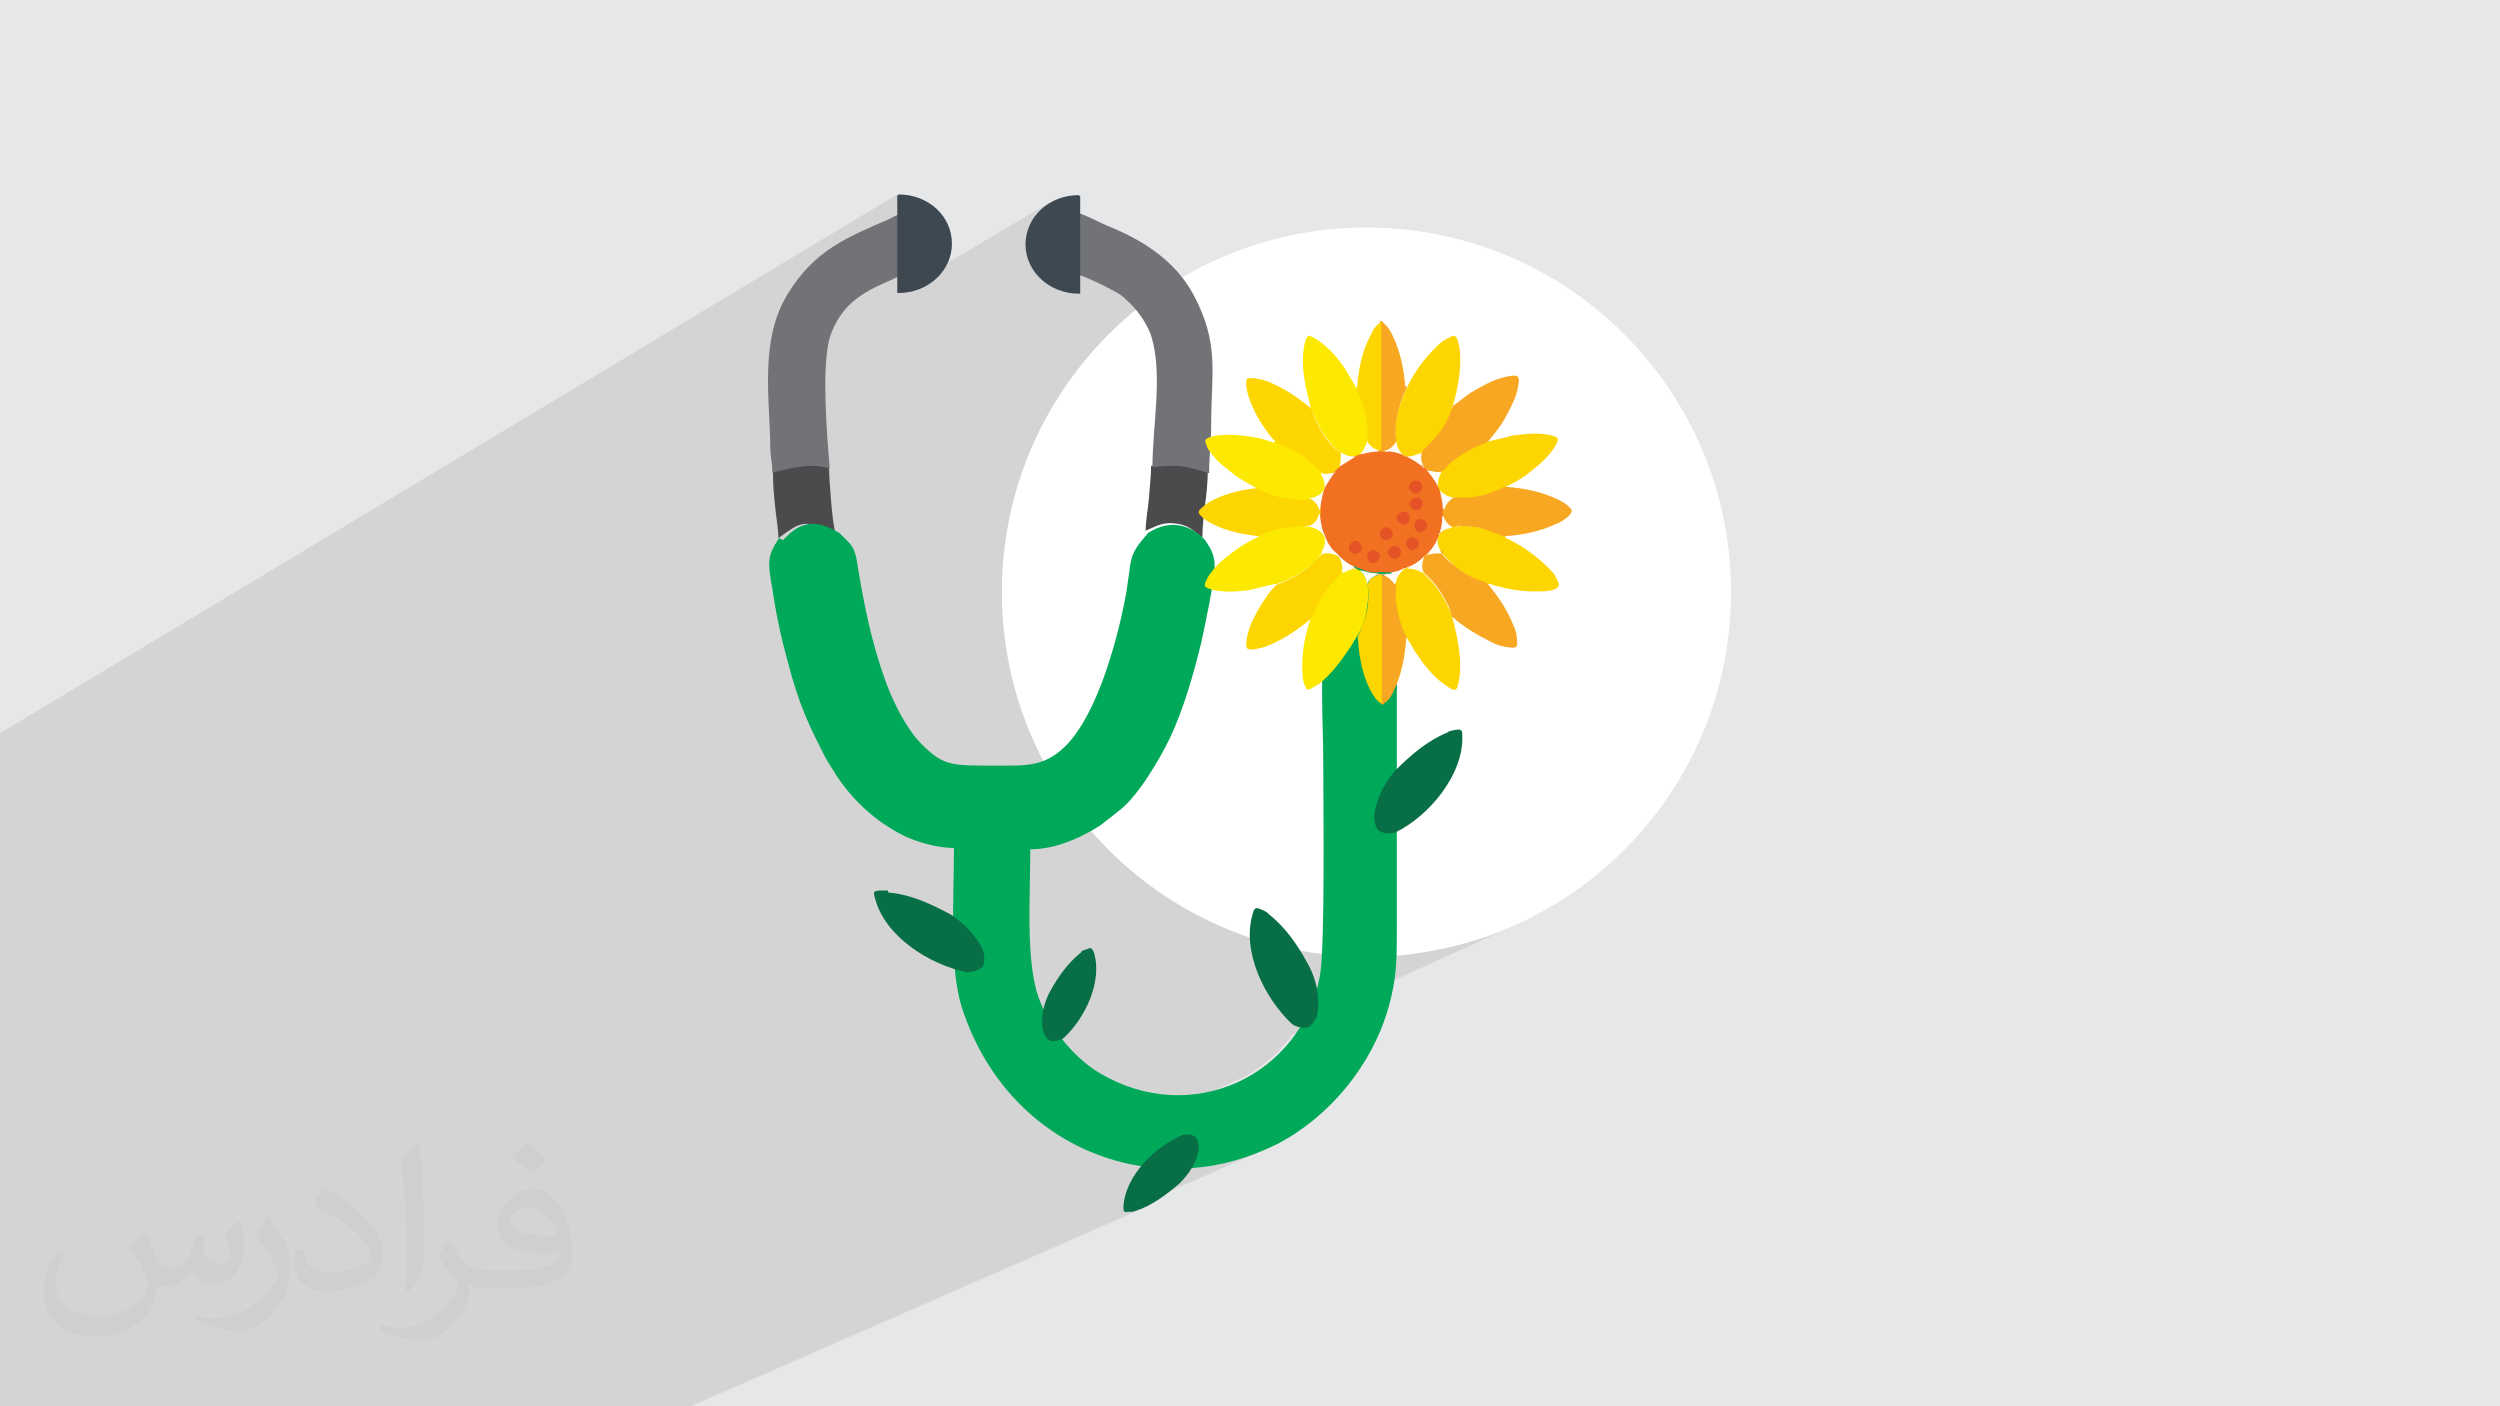
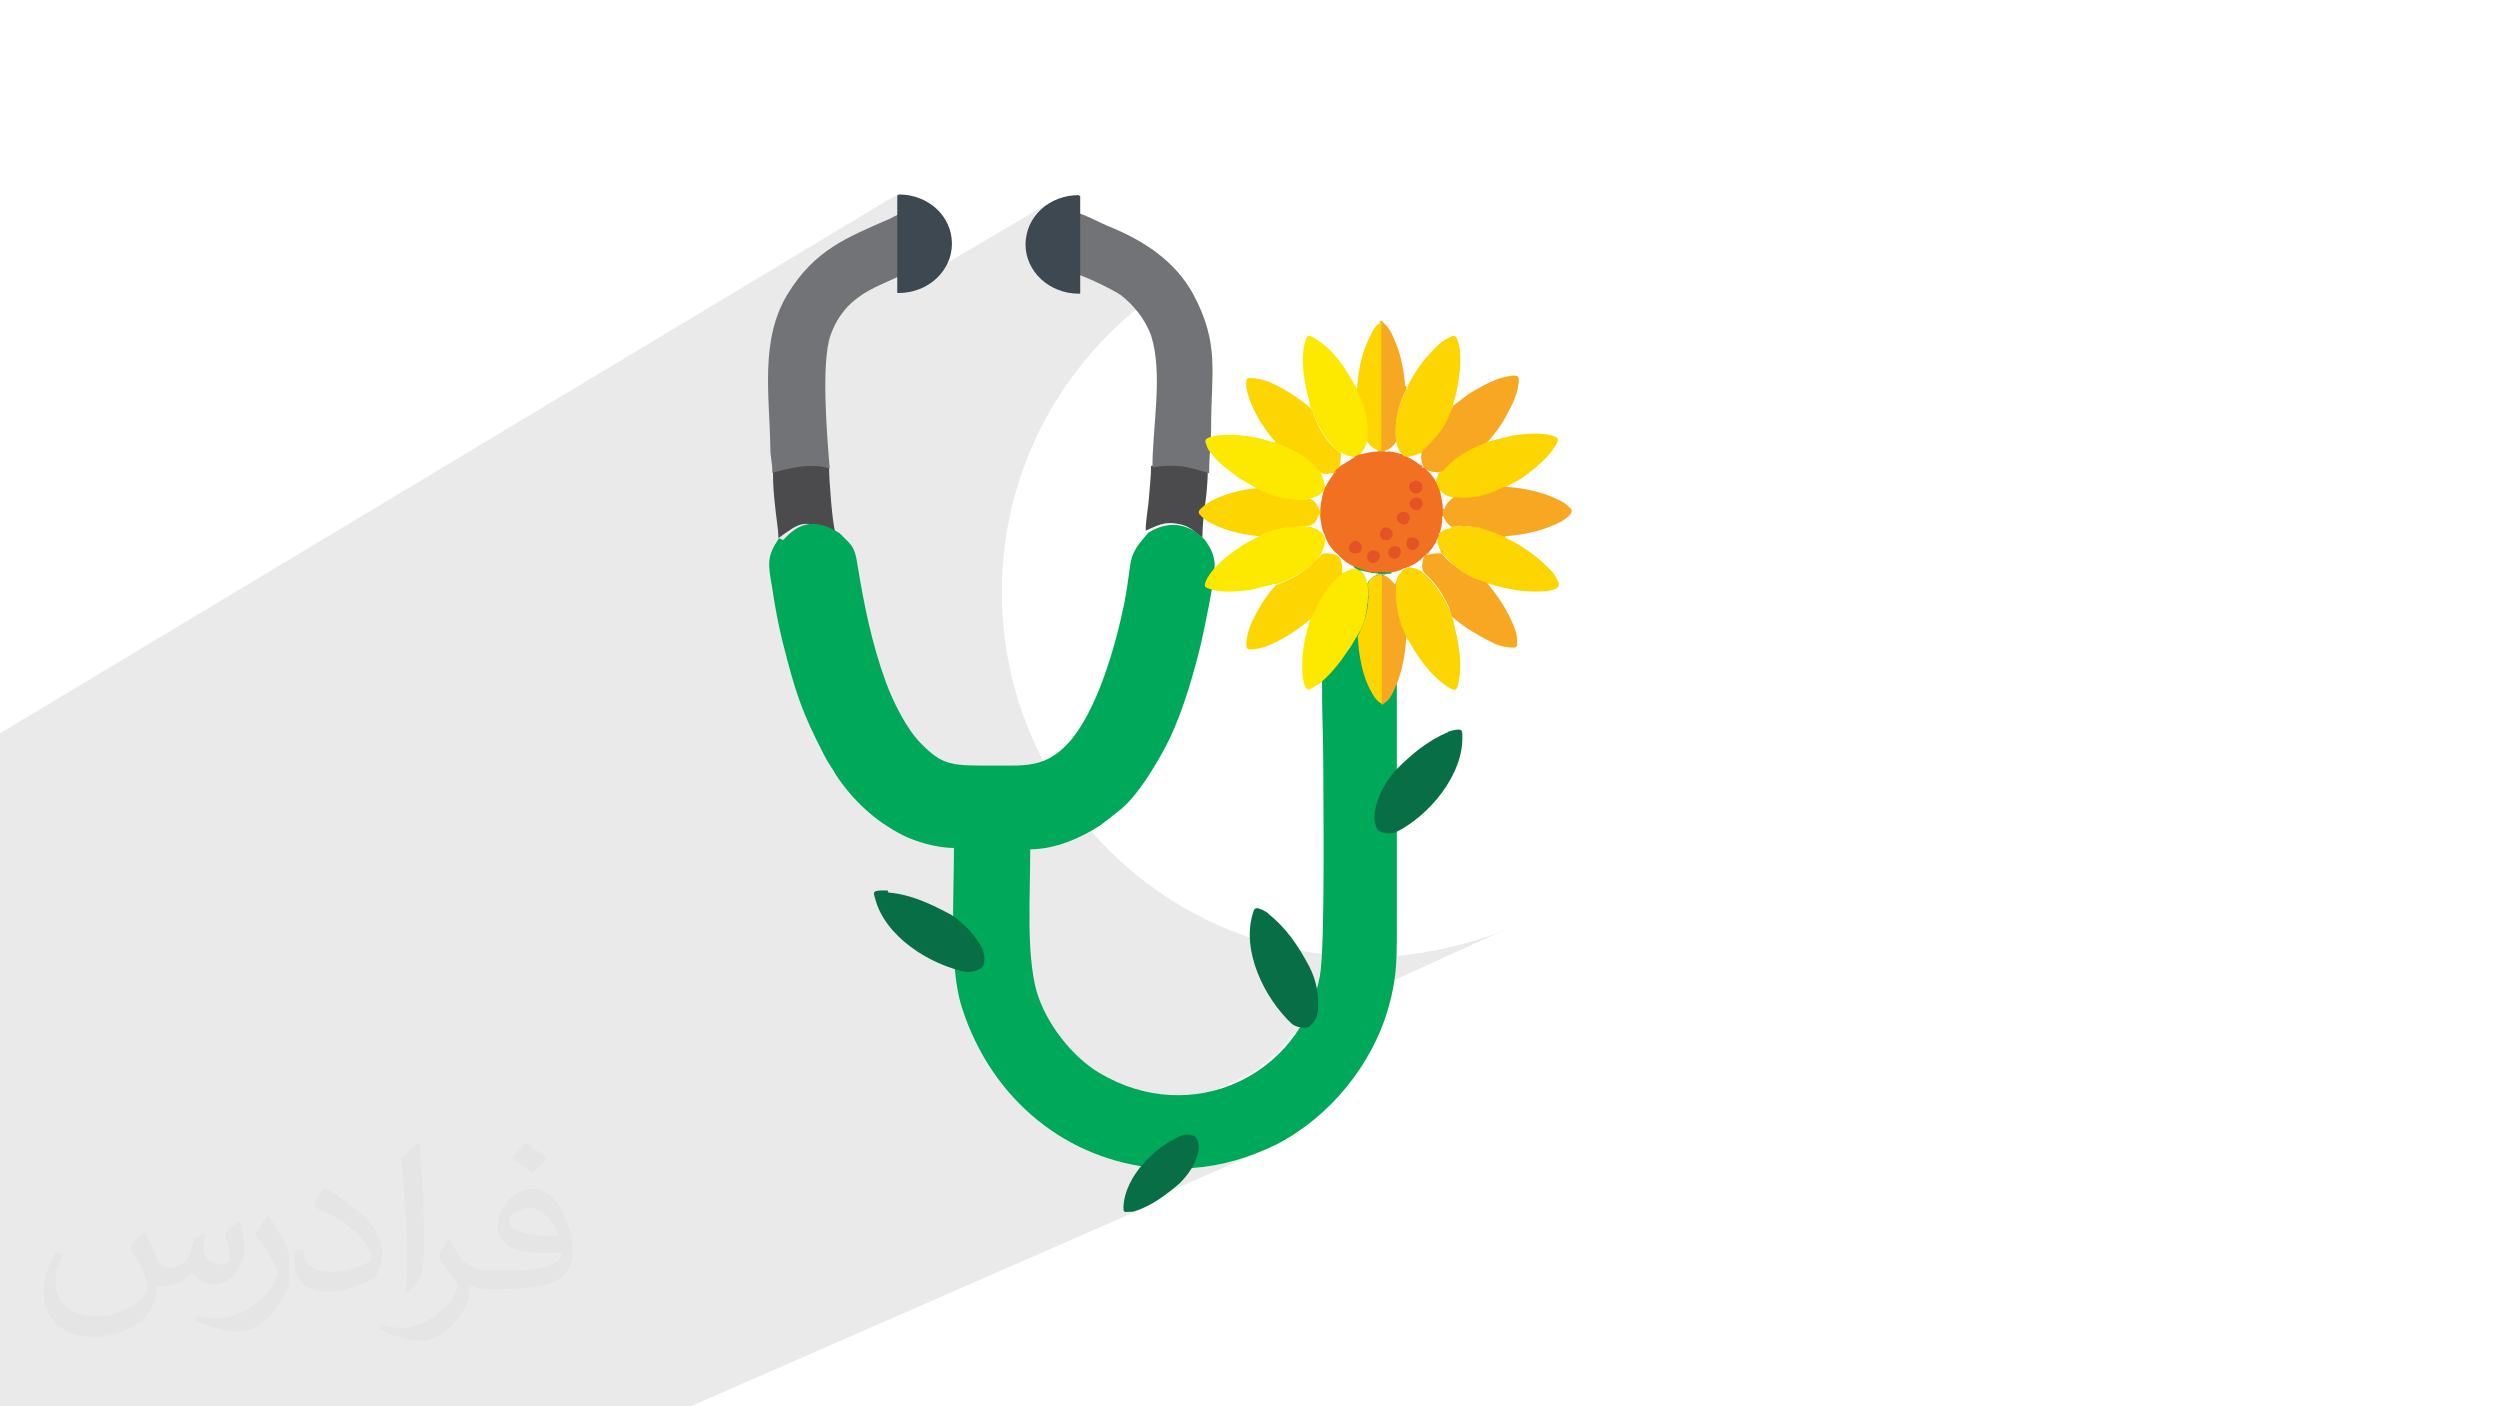
<svg xmlns="http://www.w3.org/2000/svg" xml:space="preserve" width="3.703in" height="2.083in" version="1.1" style="shape-rendering:geometricPrecision; text-rendering:geometricPrecision; image-rendering:optimizeQuality; fill-rule:evenodd; clip-rule:evenodd" viewBox="0 0 3703 2083" enable-background="new 0 0 512 512">
  <defs>
    <style type="text/css">
   
    .fil6 {fill:#00A859}
    .fil31 {fill:#086E45}
    .fil30 {fill:#3D4851}
    .fil4 {fill:#4B4B4D}
    .fil5 {fill:#727376}
    .fil29 {fill:#E45325}
    .fil0 {fill:#E6E7E8}
    .fil10 {fill:#F27021}
    .fil28 {fill:#F7AB78}
    .fil9 {fill:#F8A722}
    .fil24 {fill:#FBC757}
    .fil26 {fill:#FCD145}
    .fil27 {fill:#FCDA71}
    .fil7 {fill:#FDD500}
    .fil16 {fill:#FDDB0E}
    .fil14 {fill:#FDDC12}
    .fil15 {fill:#FDDD15}
    .fil17 {fill:#FDDF1C}
    .fil22 {fill:#FDDF21}
    .fil21 {fill:#FDE024}
    .fil23 {fill:#FDE230}
    .fil25 {fill:#FDE3AD}
    .fil8 {fill:#FDE800}
    .fil20 {fill:#FDEBB4}
    .fil18 {fill:#FEFCF9}
    .fil11 {fill:#FEFCFA}
    .fil12 {fill:#FEFDF9}
    .fil13 {fill:#FEFDFA}
    .fil19 {fill:#FEFDFB}
    .fil3 {fill:white}
    .fil2 {fill:#373435;fill-opacity:0.031}
    .fil1 {fill:#373435;fill-opacity:0.102}
   
  </style>
  </defs>
  <g id="Layer_x0020_1">
-     <polygon class="fil0" points="-3,0 3706,0 3706,2083 -3,2083 " />
    <polygon class="fil1" points="1021,2083 1014,2083 1006,2083 991,2083 965,2083 914,2083 849,2083 759,2083 699,2083 698,2083 675,2083 668,2083 562,2083 408,2083 401,2083 392,2083 352,2083 330,2083 328,2083 308,2083 299,2083 272,2083 263,2083 193,2083 193,2083 192,2083 185,2083 108,2083 107,2083 100,2083 84,2083 80,2083 80,2083 79,2083 2,2083 -3,2083 -3,2078 -3,2069 -3,2053 -3,2052 -3,2051 -3,2043 -3,2034 -3,2030 -3,2015 -3,2015 -3,2005 -3,1992 -3,1991 -3,1991 -3,1991 -3,1989 -3,1987 -3,1986 -3,1981 -3,1980 -3,1974 -3,1972 -3,1970 -3,1967 -3,1963 -3,1963 -3,1956 -3,1953 -3,1944 -3,1937 -3,1928 -3,1927 -3,1923 -3,1922 -3,1922 -3,1922 -3,1920 -3,1920 -3,1920 -3,1918 -3,1918 -3,1917 -3,1917 -3,1916 -3,1916 -3,1914 -3,1913 -3,1912 -3,1911 -3,1910 -3,1908 -3,1907 -3,1907 -3,1906 -3,1906 -3,1905 -3,1904 -3,1904 -3,1904 -3,1904 -3,1904 -3,1902 -3,1902 -3,1902 -3,1902 -3,1901 -3,1901 -3,1900 -3,1900 -3,1900 -3,1900 -3,1899 -3,1899 -3,1899 -3,1898 -3,1898 -3,1898 -3,1898 -3,1898 -3,1898 -3,1898 -3,1897 -3,1897 -3,1897 -3,1896 -3,1896 -3,1895 -3,1895 -3,1895 -3,1895 -3,1894 -3,1893 -3,1893 -3,1893 -3,1891 -3,1890 -3,1890 -3,1890 -3,1889 -3,1887 -3,1886 -3,1886 -3,1885 -3,1885 -3,1885 -3,1885 -3,1885 -3,1884 -3,1883 -3,1883 -3,1883 -3,1883 -3,1883 -3,1882 -3,1882 -3,1882 -3,1881 -3,1881 -3,1880 -3,1878 -3,1877 -3,1877 -3,1875 -3,1874 -3,1874 -3,1873 -3,1873 -3,1872 -3,1871 -3,1871 -3,1871 -3,1871 -3,1870 -3,1870 -3,1870 -3,1870 -3,1869 -3,1869 -3,1869 -3,1869 -3,1868 -3,1868 -3,1868 -3,1868 -3,1867 -3,1866 -3,1865 -3,1864 -3,1864 -3,1863 -3,1862 -3,1861 -3,1858 -3,1858 -3,1857 -3,1857 -3,1856 -3,1855 -3,1855 -3,1855 -3,1854 -3,1853 -3,1851 -3,1850 -3,1850 -3,1849 -3,1848 -3,1848 -3,1847 -3,1847 -3,1847 -3,1847 -3,1844 -3,1843 -3,1843 -3,1843 -3,1843 -3,1843 -3,1842 -3,1842 -3,1842 -3,1841 -3,1841 -3,1840 -3,1839 -3,1836 -3,1833 -3,1833 -3,1832 -3,1831 -3,1831 -3,1828 -3,1826 -3,1826 -3,1824 -3,1820 -3,1819 -3,1818 -3,1817 -3,1810 -3,1810 -3,1810 -3,1809 -3,1807 -3,1807 -3,1803 -3,1802 -3,1802 -3,1802 -3,1801 -3,1801 -3,1800 -3,1800 -3,1800 -3,1800 -3,1799 -3,1798 -3,1796 -3,1795 -3,1794 -3,1792 -3,1792 -3,1791 -3,1791 -3,1791 -3,1790 -3,1787 -3,1786 -3,1785 -3,1785 -3,1783 -3,1783 -3,1782 -3,1781 -3,1780 -3,1778 -3,1778 -3,1775 -3,1775 -3,1773 -3,1771 -3,1770 -3,1769 -3,1766 -3,1766 -3,1763 -3,1763 -3,1762 -3,1762 -3,1761 -3,1760 -3,1759 -3,1759 -3,1758 -3,1757 -3,1755 -3,1754 -3,1754 -3,1751 -3,1751 -3,1751 -3,1750 -3,1749 -3,1749 -3,1749 -3,1748 -3,1746 -3,1746 -3,1746 -3,1745 -3,1745 -3,1745 -3,1745 -3,1745 -3,1745 -3,1744 -3,1743 -3,1743 -3,1743 -3,1743 -3,1743 -3,1742 -3,1742 -3,1742 -3,1740 -3,1740 -3,1739 -3,1739 -3,1739 -3,1739 -3,1738 -3,1738 -3,1738 -3,1737 -3,1737 -3,1736 -3,1734 -3,1733 -3,1733 -3,1727 -3,1726 -3,1726 -3,1725 -3,1724 -3,1723 -3,1720 -3,1720 -3,1717 -3,1717 -3,1712 -3,1712 -3,1711 -3,1711 -3,1704 -3,1704 -3,1699 -3,1699 -3,1699 -3,1698 -3,1693 -3,1693 -3,1691 -3,1687 -3,1686 -3,1686 -3,1682 -3,1674 -3,1667 -3,1666 -3,1662 -3,1662 -3,1661 -3,1658 -3,1655 -3,1654 -3,1653 -3,1649 -3,1630 -3,1626 -3,1619 -3,1618 -3,1618 -3,1616 -3,1616 -3,1596 -3,1595 -3,1590 -3,1587 -3,1583 -3,1571 -3,1571 -3,1570 -3,1560 -3,1507 -3,1478 -3,1452 -3,1447 -3,1445 -3,1443 -3,1443 -3,1403 -3,1400 -3,1392 -3,1381 -3,1355 -3,1355 -3,1350 -3,1349 -3,1321 -3,1320 -3,1320 -3,1248 -3,1242 -3,1227 -3,1216 -3,1215 -3,1214 -3,1196 -3,1192 -3,1190 -3,1132 -3,1106 -3,1089 -3,1089 -3,1088 1329,288 1329,289 1331,288 1331,288 1329,289 1329,410 1332,409 1337,407 1341,405 1346,403 1329,413 1329,433 1553,301 1547,306 1542,310 1536,315 1532,321 1528,327 1525,333 1522,340 1520,347 1519,354 1519,355 1591,313 1590,315 1590,319 1589,324 1589,330 1589,336 1588,343 1588,350 1588,358 1588,365 1589,373 1589,380 1589,386 1590,392 1590,397 1591,402 1591,405 1591,405 1593,405 1596,406 1600,407 1605,409 1609,411 1615,413 1620,416 1626,418 1631,421 1636,424 1642,426 1646,429 1651,431 1654,433 1657,435 1660,437 1663,439 1666,442 1670,445 1673,449 1676,452 1677,453 1767,402 1744,415 1722,430 1701,445 1683,459 1686,463 1689,467 1691,471 1694,475 1696,479 1699,483 1701,488 1703,492 1704,497 1706,502 1708,507 1709,513 1710,519 1711,525 1711,530 1712,536 1713,542 1713,548 1713,555 1713,561 1713,567 1713,573 1713,580 1713,586 1712,592 1712,599 1712,605 1711,611 1711,618 1710,621 1937,497 1940,497 1943,498 1947,500 1952,503 1955,505 1958,508 1961,510 1964,513 1967,515 1969,517 2045,476 2045,476 2046,476 2047,476 2047,476 2048,476 2049,477 2049,477 2050,478 2050,478 2053,481 2055,483 2057,486 2059,489 2061,492 2062,495 2064,498 2065,501 2067,505 2068,509 2070,513 2071,517 2073,522 2074,526 2075,530 2076,534 2077,537 2146,500 2147,499 2150,497 2152,497 2154,496 2155,497 2156,497 2157,499 2158,501 2159,503 2160,507 2161,511 2162,515 2163,520 2163,524 2163,528 2163,533 2163,537 2163,541 2163,546 2162,550 2162,554 2161,558 2161,562 2160,566 2159,570 2159,574 2158,578 2157,582 2156,586 2155,590 2154,594 2194,573 2198,571 2201,570 2204,568 2207,566 2211,565 2214,564 2217,562 2221,561 2224,560 2228,559 2231,558 2235,558 2239,557 2243,557 2245,557 2247,558 2248,560 2248,563 2248,566 2248,570 2247,574 2247,577 2246,580 2245,583 2244,586 2243,589 2242,592 2241,595 2239,598 2238,601 2236,604 2235,607 2233,610 2232,613 2230,616 2229,619 2226,623 2223,628 2220,632 2217,637 2213,641 2210,645 2207,649 2204,654 2209,653 2213,651 2218,650 2223,649 2227,648 2232,647 2237,646 2241,645 2245,645 2249,644 2252,644 2256,644 2259,643 2263,643 2266,643 2270,642 2273,642 2277,642 2280,642 2284,643 2287,643 2291,644 2294,644 2298,645 2302,646 2304,648 2306,649 2307,650 2308,652 2307,654 2306,657 2304,660 2301,666 2296,672 2292,678 2287,683 2281,687 2276,692 2270,696 2265,701 2261,704 2256,707 2252,710 2248,712 2243,715 2239,717 2234,720 2231,721 2236,722 2241,722 2246,723 2251,723 2256,724 2261,725 2266,726 2270,727 2275,728 2280,730 2285,731 2290,733 2295,735 2299,736 2304,738 2309,740 2311,742 2313,743 2316,744 2318,746 2320,747 2322,749 2324,750 2326,752 2327,753 2328,755 2329,756 2329,757 2329,758 2328,760 2327,761 2326,763 2323,765 2321,767 2318,769 2315,771 2313,773 2310,774 2247,806 2250,808 2255,810 2259,813 2264,817 2268,820 2273,823 2277,826 2281,830 2285,834 2289,837 2293,841 2296,845 2300,850 2301,851 2302,853 2303,854 2304,856 2305,858 2306,859 2307,861 2308,862 2308,864 2309,865 2309,867 2308,868 2308,869 2307,870 2306,871 2304,872 2233,907 2234,909 2236,914 2238,918 2240,922 2241,927 2242,929 2244,932 2244,934 2245,937 2246,940 2246,942 2247,945 2247,948 2247,951 2247,954 2247,956 2246,958 2244,959 2162,999 2162,999 2162,1004 2161,1008 2160,1013 2159,1018 2157,1020 2155,1022 1958,1118 1958,1122 1958,1128 1958,1133 1958,1140 1958,1147 1958,1155 1958,1164 1958,1173 2132,1089 2138,1086 2144,1084 2144,1084 2145,1083 2147,1083 2148,1083 2149,1082 2151,1082 2153,1081 2154,1081 2156,1081 2159,1080 2161,1080 2163,1081 2164,1081 2165,1082 2165,1084 2165,1086 2165,1089 2165,1094 2165,1100 2165,1105 2164,1111 2163,1116 2161,1122 2160,1127 2158,1132 2156,1138 2153,1143 2151,1148 2148,1153 2145,1158 2142,1163 2138,1168 2135,1173 2131,1178 2128,1183 2124,1187 2120,1191 2115,1196 2111,1200 2107,1204 2103,1208 2098,1211 2094,1215 2089,1218 2084,1222 2080,1225 2075,1227 2071,1230 2066,1232 1958,1283 1958,1290 1958,1302 1958,1315 1958,1327 1958,1339 1958,1351 1958,1362 1957,1373 1957,1384 1957,1394 1956,1403 1956,1412 1956,1413 1969,1415 1996,1417 2024,1417 2052,1417 2079,1415 2106,1411 2133,1406 2159,1400 2185,1393 2210,1385 2234,1375 2258,1364 1926,1515 1924,1519 1922,1521 1924,1522 1927,1522 1930,1522 1933,1522 1935,1522 1936,1522 1937,1522 1938,1522 1939,1521 1914,1533 1909,1540 1901,1549 1892,1559 1883,1567 1873,1575 1863,1583 1852,1590 1841,1596 1830,1601 1606,1702 1609,1703 1620,1708 1631,1712 1642,1716 1654,1719 1661,1721 1752,1680 1744,1684 1736,1688 1729,1693 1721,1698 1714,1704 1707,1710 1700,1716 1693,1723 1690,1727 1700,1728 1712,1730 1767,1730 1774,1729 1782,1728 1790,1727 1798,1726 1806,1724 1813,1722 1821,1721 1829,1718 1837,1716 1844,1714 1852,1711 1860,1708 1868,1705 1875,1702 1665,1794 1665,1794 1666,1795 1667,1795 1669,1795 1671,1795 1673,1795 1674,1795 1675,1795 1676,1795 1677,1795 1679,1794 1680,1794 1681,1794 1686,1792 1690,1791 1695,1789 1023,2083 " />
    <path class="fil2" d="M214 1826c7,11 12,21 16,33 3,7 5,19 21,19 5,0 11,-1 17,-5 7,-3 12,-9 14,-17l6 -21 15 -8 1 1c-2,8 -3,16 -3,21 0,18 15,24 27,24 7,0 13,-4 13,-10 0,-8 -4,-23 -8,-35 7,-7 14,-14 22,-20l1 1c4,15 6,30 6,40 0,10 -4,20 -8,28 -7,14 -20,25 -36,25 -12,0 -25,-6 -34,-17l-1 0c-9,11 -22,20 -43,20l-7 0c-1,14 -4,24 -9,33 -13,25 -50,42 -85,42 -49,0 -74,-28 -74,-66 0,-23 8,-45 19,-60l10 4c-7,14 -12,27 -12,40 0,35 29,52 62,52 31,0 69,-19 75,-42 -3,-25 -12,-36 -26,-59 4,-8 10,-15 17,-23l1 0 0 0 0 0 0 0 3 0zm565 -133c10,6 20,14 30,23 -6,8 -12,15 -21,21 -10,-8 -20,-15 -30,-22 7,-8 14,-15 21,-22l0 0 0 0 0 0 0 0zm5 96c-17,0 -30,11 -30,19 0,18 33,23 73,23 -5,-20 -23,-42 -43,-42l0 0zm-37 93c22,0 41,-1 55,-4 16,-4 30,-12 30,-18 0,-2 0,-3 -1,-5 -9,1 -19,1 -29,1 -29,0 -52,-7 -61,-23 -2,-5 -4,-10 -4,-16 0,-16 7,-31 19,-42 10,-9 21,-14 33,-14 21,0 37,16 48,42 6,14 11,31 11,51 0,14 -4,25 -12,34 -16,15 -45,21 -90,21l-20 0 0 0 -5 0c-11,0 -19,-2 -26,-7l-1 0c0,3 1,5 1,8 0,10 -3,23 -10,33 -20,30 -42,43 -60,43 -19,0 -42,-7 -63,-17l4 -7c7,3 16,5 29,5 34,0 78,-33 84,-64 -1,-3 -4,-6 -7,-10 -10,-12 -16,-22 -22,-32 5,-10 10,-18 14,-25l2 0c14,29 28,46 57,46l5 0 0 0 21 0 0 0 0 0 0 0 -2 0zm-147 31c3,-14 3,-29 3,-43l0 -21c0,-39 -5,-96 -9,-133 7,-8 17,-17 25,-23l2 1c5,47 7,101 7,151 0,13 -1,26 -2,35 -1,12 -8,21 -22,34l-3 -1 0 0 0 0 0 0 -1 0zm-151 -62c1,18 10,33 41,33 20,0 36,-5 55,-14 3,-1 5,-3 5,-5 0,-12 -9,-27 -24,-41 -14,-13 -34,-25 -52,-32 -6,-3 -8,-5 -8,-8 0,-5 7,-16 13,-24l2 0c21,11 43,27 60,44 15,16 25,33 25,51 0,13 -4,26 -11,38 -23,11 -46,20 -70,20 -29,0 -49,-14 -49,-45 0,-3 0,-9 1,-16l10 0 0 0 0 0 0 0 2 -1zm-52 -52l18 29c7,11 13,22 13,41l0 24c0,19 -12,39 -32,60 -15,14 -29,19 -42,19 -19,0 -40,-6 -65,-16l3 -7c8,2 17,4 28,4 36,0 72,-26 89,-58 2,-4 3,-7 3,-9 0,-4 -2,-8 -4,-11 -9,-17 -19,-33 -30,-47 6,-9 12,-18 18,-27l1 0 0 0 0 -2z" />
    <g id="_2395899501664">
      <circle class="fil3" cx="2024" cy="877" r="540" />
      <g>
        <path class="fil4" d="M1145 700c0,19 1,31 3,49 1,13 5,35 5,48 35,-25 35,-27 84,-10 -4,-11 -9,-76 -9,-94 -27,-9 -59,-1 -84,6z" />
        <path class="fil4" d="M1697 786c17,-7 26,-14 48,-10 19,3 26,14 36,20 0,-13 2,-36 4,-49 2,-12 4,-37 4,-48 -34,-10 -45,-13 -84,-9 0,16 -2,29 -3,46 -1,14 -5,35 -5,49z" />
        <path class="fil5" d="M1590 405c12,1 60,25 70,32 18,14 36,35 45,60 18,57 2,134 2,195 40,-5 50,-1 84,9 0,-28 3,-44 3,-72 0,-77 13,-120 -27,-194 -27,-49 -74,-79 -123,-99 -13,-5 -42,-21 -53,-22 -4,11 -3,79 0,92l-1 0z" />
        <path class="fil5" d="M1145 700c26,-7 58,-15 84,-6 -4,-48 -13,-155 1,-197 15,-42 42,-61 78,-77 13,-6 25,-11 37,-17l0 -90c-9,2 -18,6 -27,11 -64,28 -111,46 -151,111 -42,68 -27,152 -26,228 0,16 3,20 3,37l-1 0z" />
        <path class="fil6" d="M1154 797c-18,27 -17,36 -10,75 4,28 9,53 15,78 20,79 29,105 62,169 6,12 12,19 18,30 25,37 57,67 98,88 18,9 49,19 76,19 0,77 -7,175 11,234 45,143 161,229 288,240l55 0c42,-3 83,-15 124,-35 79,-41 142,-118 166,-204 11,-40 12,-63 12,-112l0 -369c0,-44 5,-74 22,-101l-4 -4c-22,-28 -34,-81 -36,-114 -36,19 -73,90 -84,132 -14,50 -7,144 -7,206 0,55 3,273 -5,317 -28,147 -190,225 -327,143 -40,-24 -79,-73 -93,-122 -15,-57 -9,-139 -9,-209 37,0 75,-17 103,-35 12,-9 17,-13 27,-21 29,-21 62,-78 77,-109 20,-43 34,-91 46,-140 4,-19 22,-99 20,-120 -2,-16 -7,-22 -14,-33 -21,-22 -50,-32 -84,-11 -34,39 -22,34 -36,106 -13,63 -40,158 -82,205 -34,37 -63,34 -109,34 -64,0 -77,1 -110,-33 -21,-21 -41,-61 -52,-91 -21,-58 -32,-113 -42,-174 -4,-29 -11,-30 -26,-46 -41,-26 -64,-12 -84,10l-2 -1z" />
        <g>
          <path class="fil7" d="M1929 738c7,0 15,1 22,-1 10,2 14,10 17,18 0,2 0,4 0,6 -1,4 -3,10 -6,13 -2,3 -5,5 -10,5 -3,2 -6,0 -10,0 -3,0 -6,-1 -10,1 -2,-1 -4,-1 -6,0 -17,2 -33,7 -49,14 -1,0 -2,0 -3,1 -28,-2 -55,-7 -80,-20 -6,-3 -12,-7 -17,-13 -2,-2 -2,-4 0,-7 5,-5 11,-10 17,-13 25,-13 51,-18 79,-20 10,3 19,7 29,11 6,2 14,3 21,4 2,1 4,0 5,1z" />
          <g>
            <path class="fil7" d="M2084 574c13,-27 30,-49 52,-68 3,-2 6,-4 11,-6 7,-4 10,-3 12,4 4,11 4,22 4,34 -1,22 -5,44 -12,65 1,2 0,3 0,5 -4,12 -10,22 -17,33 -7,12 -18,20 -28,30 -6,4 -14,6 -21,6 -2,0 -5,-1 -6,-2 -6,-5 -10,-13 -11,-21 -3,-24 1,-46 11,-68 2,-4 2,-9 7,-12l-2 0z" />
            <path class="fil8" d="M1941 603c-2,-11 -5,-20 -7,-31 -4,-20 -6,-41 -2,-61 4,-16 5,-17 20,-7 18,12 31,28 42,45 5,9 11,18 16,27 6,10 10,20 13,31 2,6 4,14 4,20 0,3 0,5 1,9 1,3 1,6 0,10 -1,2 -1,5 -1,9 -1,9 -4,16 -11,21 -2,1 -4,2 -6,3 -7,1 -15,-1 -21,-5 -22,-17 -36,-40 -45,-65 0,-1 -1,-2 -1,-3l-1 -1z" />
            <path class="fil8" d="M1888 865c-13,3 -25,6 -37,9 -18,2 -35,4 -53,0 -16,-4 -16,-5 -9,-19 11,-18 28,-31 45,-43 9,-6 18,-11 28,-16 7,-5 16,-9 25,-11 9,-2 17,-4 27,-5 2,0 4,0 6,0 6,-2 12,0 18,0 9,1 17,4 22,12 2,2 2,5 3,7 1,7 -1,14 -5,20 -10,13 -22,24 -36,32 -9,5 -18,10 -28,13 -2,1 -3,2 -5,1z" />
            <path class="fil8" d="M1861 723c-12,-7 -24,-13 -34,-21 -13,-10 -25,-19 -34,-32 -3,-3 -5,-7 -6,-11 -3,-6 -2,-9 4,-11 11,-4 22,-4 34,-4 20,1 41,4 60,11 1,0 2,0 3,0 3,-1 6,2 9,3 17,6 33,16 47,28 4,4 9,9 13,13 4,6 9,14 6,22 -1,2 -1,5 -3,7 -5,7 -14,10 -22,12 -6,1 -14,1 -20,0 -2,-1 -4,-1 -6,-1 -16,-1 -31,-6 -45,-13 -2,-1 -4,-1 -5,-4l1 1z" />
            <path class="fil7" d="M2152 917c2,9 4,17 6,26 4,21 7,43 3,65 -3,17 -5,17 -20,7 -20,-14 -34,-33 -47,-53 -3,-6 -7,-12 -11,-18 -4,-4 -5,-10 -7,-15 -6,-16 -10,-33 -10,-51 0,-4 1,-7 1,-12 1,-9 4,-16 11,-22 2,-1 4,-2 6,-3 7,-1 15,1 21,5 22,18 36,41 46,67 0,1 1,2 0,3l0 1z" />
            <path class="fil7" d="M2204 654c13,-3 25,-6 37,-9 19,-2 37,-5 57,0 11,3 12,5 6,15 -10,17 -25,29 -40,41 -11,9 -24,15 -35,21 -10,6 -20,10 -31,13 -15,4 -30,5 -46,3 -9,-1 -16,-4 -22,-11 -1,-2 -2,-4 -3,-6 -1,-7 1,-15 5,-21 17,-22 42,-36 67,-46 1,0 1,0 2,0l2 0z" />
            <path class="fil8" d="M2009 944c-4,6 -7,13 -12,19 -12,18 -25,35 -42,49 -4,3 -10,6 -15,9 -3,1 -5,0 -6,-3 -4,-7 -5,-16 -5,-25 -1,-24 3,-47 10,-70 1,-2 2,-4 1,-7 5,-18 15,-34 27,-49 5,-6 12,-13 18,-18 4,-4 10,-6 16,-7 2,0 5,0 7,0 2,1 4,2 6,3 7,5 10,13 12,21 0,3 0,6 1,9 0,2 0,5 0,7 -1,3 -1,6 -1,9 0,1 0,2 0,2 -1,2 -1,4 -1,6 -2,15 -6,30 -15,43l-1 2z" />
            <path class="fil7" d="M2231 797c27,13 50,30 70,52 3,4 5,9 7,13 2,4 1,7 -3,10 -7,3 -15,4 -24,4 -24,1 -47,-3 -71,-10 -2,-1 -4,-2 -6,-1 -18,-5 -35,-14 -50,-27 -6,-6 -13,-13 -19,-19 -3,-4 -5,-10 -6,-15 0,-2 0,-5 0,-7 0,-2 1,-4 3,-6 5,-7 13,-10 21,-12 1,0 2,0 2,0 2,1 4,1 7,0 3,-1 6,0 11,0 3,1 5,0 9,0 2,0 4,1 6,1 2,1 4,1 6,1 11,2 20,6 30,10 2,1 5,2 6,4l0 2z" />
            <path class="fil9" d="M2155 780c-1,0 -1,0 -2,0 -7,0 -10,-6 -14,-12 -1,-1 0,-4 -3,-4 -1,-3 -1,-6 0,-10 1,-1 2,-2 3,-4 2,-6 6,-12 13,-13 7,-1 15,1 22,0 18,-1 34,-6 50,-14 2,-1 3,-2 6,-2 27,2 53,7 78,19 6,3 12,6 17,12 4,3 4,6 0,11 -6,6 -14,11 -22,14 -22,10 -46,15 -71,17 -1,0 -3,0 -4,1 -12,-5 -24,-10 -36,-13 -1,-2 -4,0 -5,-1 -2,0 -4,-1 -7,-1 -3,-1 -6,0 -9,-1 -3,2 -6,-1 -11,0 -2,1 -4,1 -6,0l1 1z" />
            <path class="fil9" d="M2204 654c-5,3 -11,5 -16,7 -19,9 -36,19 -49,35 -1,1 -2,2 -3,2 -7,3 -14,1 -21,-1 -2,-1 -5,-3 -6,-5 -2,-4 -4,-9 -4,-13 0,-3 0,-7 2,-11 4,-4 9,-9 13,-13 12,-13 22,-26 28,-43 1,-3 3,-6 4,-11 11,-7 20,-16 31,-22 17,-10 34,-19 53,-22 13,-2 15,0 13,13 -2,17 -11,33 -19,48 -7,13 -16,24 -25,35l0 0z" />
            <path class="fil7" d="M1956 699c-6,-6 -13,-13 -20,-19 -12,-9 -24,-15 -36,-20 -3,-1 -7,-3 -11,-5 0,-2 -1,-3 -3,-4 -15,-18 -27,-37 -35,-59 -3,-9 -6,-18 -5,-27 0,-3 1,-5 5,-5 10,0 18,2 27,5 24,10 45,24 64,40 2,2 3,6 4,10 5,14 12,26 20,37 6,7 13,15 21,20 3,7 2,14 -1,20 -1,4 -4,6 -7,7 -4,2 -10,3 -15,3 -3,0 -5,-1 -7,-2l0 -1z" />
            <path class="fil9" d="M2135 819c7,10 17,17 27,25 10,7 20,13 32,16 3,1 6,2 9,4 16,19 30,40 39,63 3,6 5,14 5,21 1,11 0,12 -11,11 -11,-1 -20,-4 -29,-9 -18,-9 -35,-19 -51,-32 -1,-1 -2,-3 -4,-3 -3,-4 -4,-11 -6,-16 -9,-19 -19,-35 -35,-49 -1,-1 -2,-2 -3,-4 -3,-7 -1,-14 1,-21 1,-2 3,-4 5,-6 7,-4 15,-5 24,-2l-1 3z" />
            <path class="fil7" d="M1986 850c-4,6 -11,11 -16,17 -11,13 -18,27 -25,43 -1,3 -2,5 -4,7 -20,17 -43,32 -67,41 -7,2 -15,4 -22,4 -4,0 -6,-2 -6,-6 0,-12 3,-21 7,-32 9,-19 19,-37 33,-53 1,-1 3,-2 3,-4 17,-6 33,-14 48,-26 7,-6 14,-14 21,-20 7,-3 14,-1 21,1 3,1 5,4 6,6 3,7 5,15 1,22l-1 0z" />
            <path class="fil9" d="M2084 574c-13,26 -19,51 -16,80 -3,6 -7,12 -15,13 -1,0 1,2 -1,3 -4,1 -9,1 -13,-1 -1,-3 2,-3 3,-4 2,-2 1,-5 1,-9 0,-57 0,-114 0,-171 0,-3 0,-5 1,-9 3,-2 4,1 5,2 7,6 12,14 15,22 10,21 15,45 17,68 0,2 -1,3 1,4l1 0z" />
            <path class="fil9" d="M2068 866c-1,11 -1,22 1,33 2,14 6,27 12,40 1,2 2,3 2,6 -2,28 -7,55 -19,79 -3,6 -6,13 -13,17 -1,1 -3,4 -5,2 -1,-2 -1,-5 -1,-7 0,-58 0,-115 0,-172 0,-3 0,-6 1,-10 1,-2 3,-2 5,-2 7,2 15,6 17,15l0 -1z" />
            <path class="fil7" d="M2045 476c2,2 1,4 1,6 0,60 0,120 0,180 0,2 1,6 -3,5 -9,1 -17,-5 -18,-15 0,-2 -1,-5 1,-7 0,-3 0,-6 0,-11 -1,-2 0,-5 -1,-7 -1,-16 -6,-30 -13,-44 -1,-2 -3,-4 -2,-7 2,-28 7,-55 20,-79 3,-7 7,-15 15,-19l0 -1z" />
            <path class="fil7" d="M2047 852c0,62 0,124 0,186 0,2 0,3 -1,4 -6,-3 -10,-9 -13,-14 -12,-20 -17,-42 -20,-64 -1,-6 -1,-14 -2,-20 0,-2 1,-4 2,-5 5,-12 10,-24 12,-36 1,-2 0,-4 1,-6 0,-1 0,-1 0,-2 1,-3 0,-6 1,-10 0,-3 0,-5 0,-9 -1,-3 0,-5 -1,-9 1,-11 9,-13 17,-16 2,0 3,-1 4,0l0 1z" />
            <path class="fil10" d="M2039 669c4,0 10,0 14,0 7,-3 14,0 21,3 1,0 3,1 4,2 1,2 3,2 6,2 10,3 18,9 26,17 1,2 4,2 4,4 7,6 13,15 16,24 1,2 2,4 2,5 4,6 5,13 6,20 0,2 0,4 -1,6 0,4 0,7 0,12 3,9 -1,16 -3,24 0,1 -1,2 -2,3 -1,2 -2,4 -2,5 -1,1 -1,3 -1,4 -4,7 -9,16 -16,20 -1,2 -3,3 -4,4 -6,7 -15,13 -24,16 -2,1 -4,2 -6,2 -7,4 -15,6 -24,6 -5,-1 -12,-1 -17,0 -9,0 -16,-2 -24,-6 -2,0 -4,-1 -5,-2 -1,-1 -3,-1 -4,-1 -7,-3 -15,-9 -21,-15 -2,-2 -3,-4 -5,-5 -7,-6 -13,-15 -16,-24 -1,-2 -1,-4 -2,-5 -5,-10 -7,-19 -5,-29 0,-2 0,-3 0,-5 -1,-11 0,-20 5,-29 1,-2 1,-4 2,-6 3,-10 9,-18 16,-25 2,-2 5,-3 6,-6 7,-6 14,-13 24,-15 2,-1 4,-2 6,-2 5,-3 12,-5 18,-5 2,-1 4,-1 6,1l-1 -1z" />
            <path class="fil11" d="M2109 693c-7,-6 -16,-12 -26,-17 9,1 15,-3 21,-5 -2,9 0,16 3,22l1 0z" />
            <path class="fil11" d="M2078 673c-9,-2 -16,-5 -25,-4 -1,0 -2,-1 -3,-1 9,-2 13,-7 18,-13 1,7 4,14 11,19l-1 -1z" />
            <path class="fil12" d="M2039 669c-9,0 -17,3 -25,4 6,-5 9,-13 11,-20 0,0 0,-1 0,-1 0,0 0,1 0,1 3,7 10,12 17,14 -1,2 -2,1 -3,2l0 0z" />
            <path class="fil13" d="M2008 676c-7,5 -16,10 -24,15 2,-6 2,-14 2,-21 6,4 14,7 21,6z" />
            <path class="fil14" d="M2024 627c2,2 1,5 1,7 -2,-2 -1,-5 -1,-7z" />
            <path class="fil15" d="M2025 654c0,0 0,0 0,0 0,0 0,0 0,0 0,-3 -1,-5 1,-9 0,3 0,5 0,9l-1 0z" />
            <path class="fil12" d="M1955 762c1,10 3,19 5,29 -5,-6 -14,-9 -21,-12 6,-2 11,-7 13,-13 1,-2 1,-3 2,-5l1 1z" />
            <path class="fil13" d="M1962 797c5,9 10,16 16,24 -7,-2 -14,-3 -21,-2 3,-6 7,-14 5,-21z" />
            <path class="fil16" d="M1913 781c2,-2 4,-2 6,0 -2,0 -4,0 -6,0z" />
            <path class="fil13" d="M1978 698c-5,7 -11,16 -16,25 1,-9 -3,-16 -6,-22 7,3 15,0 22,-1l0 -1z" />
            <path class="fil12" d="M1960 728c-2,10 -4,19 -5,29 -3,-9 -7,-15 -16,-19 9,-1 16,-4 21,-11l0 1z" />
            <path class="fil17" d="M1916 738c-2,0 -4,1 -5,-1 2,0 4,-1 5,1z" />
-             <path class="fil13" d="M2084 843c9,-4 16,-10 24,-16 -2,7 -3,14 -2,21 -6,-3 -14,-7 -21,-5z" />
            <path class="fil18" d="M2055 850c7,0 15,-3 22,-4 -6,5 -10,13 -11,20 -4,-6 -10,-12 -17,-14 1,-3 3,-1 4,-2l1 0z" />
            <path class="fil18" d="M2137 753c0,-10 -3,-17 -4,-27 5,6 12,10 20,11 -6,4 -11,9 -13,16 -1,3 -1,0 -2,0l-1 0z" />
-             <path class="fil19" d="M2130 721c-4,-9 -10,-16 -16,-24 7,1 14,3 21,2 -3,6 -6,14 -5,21z" />
            <path class="fil12" d="M2015 845c7,1 15,4 22,4 2,1 4,-1 5,2 -7,2 -14,6 -17,14 0,0 0,1 0,1 0,0 0,-1 0,-1 -1,-7 -4,-15 -11,-20z" />
            <path class="fil13" d="M1984 827c5,1 7,6 13,9 3,2 6,3 10,5 0,3 -3,1 -4,2 -5,1 -10,4 -15,6 2,-7 1,-15 -2,-22l-1 0z" />
            <path class="fil20" d="M2001 843c1,-1 3,-1 4,-2 1,0 3,1 4,2 -3,0 -5,0 -9,0z" />
            <path class="fil21" d="M2024 866c0,0 1,0 1,0 0,3 0,6 0,10 -2,-3 -1,-6 -1,-10z" />
            <path class="fil22" d="M2025 883c0,3 1,6 -1,10 0,-3 -1,-6 1,-10z" />
            <path class="fil23" d="M2024 894c0,2 1,4 -1,6 0,-2 -1,-4 1,-6z" />
            <path class="fil18" d="M2132 792c2,-9 5,-17 4,-26 1,-1 1,-3 2,0 2,6 6,12 13,15 -3,2 -6,2 -10,3 -4,2 -7,4 -11,7l1 0z" />
            <path class="fil11" d="M2113 823c5,-6 11,-14 15,-21 3,0 1,3 2,4 1,5 3,10 6,14 -9,-1 -16,0 -24,3z" />
            <path class="fil24" d="M2172 780c3,0 6,-1 9,1 -3,0 -6,1 -9,-1z" />
            <path class="fil25" d="M2129 806c-1,-1 -1,-3 -2,-4 0,-1 1,-3 2,-4 0,3 0,5 0,9z" />
            <path class="fil26" d="M2155 780c2,0 4,0 6,0 -2,2 -4,2 -6,0z" />
-             <path class="fil27" d="M2188 782c2,0 4,-1 5,1 -2,-1 -4,0 -5,-1z" />
+             <path class="fil27" d="M2188 782z" />
            <path class="fil28" d="M2042 852c-2,-1 -4,-1 -5,-2 6,0 13,0 18,0 -1,1 -3,0 -4,2 -1,0 -3,-1 -4,-1 -1,0 -2,1 -3,1l-1 0z" />
-             <path class="fil29" d="M2104 788c-4,0 -9,-3 -9,-9 0,-5 3,-10 9,-10 5,0 9,3 10,9 0,4 -4,10 -10,10z" />
            <path class="fil29" d="M2056 819c0,-5 4,-10 10,-10 5,0 9,3 9,9 0,4 -4,10 -9,10 -4,0 -10,-4 -10,-9z" />
            <path class="fil29" d="M2092 796c5,0 10,4 10,9 0,4 -5,10 -10,10 -4,0 -9,-4 -9,-10 0,-5 3,-9 9,-9z" />
            <path class="fil29" d="M2098 712c4,0 9,4 9,9 0,5 -4,10 -10,10 -4,0 -10,-5 -10,-10 0,-4 5,-9 10,-9l1 0z" />
            <path class="fil29" d="M2017 811c0,5 -4,9 -10,9 -5,0 -10,-4 -9,-9 0,-4 5,-10 10,-10 4,0 9,5 9,10z" />
            <path class="fil29" d="M2098 737c5,0 9,3 9,9 0,5 -4,10 -9,10 -4,0 -10,-5 -10,-10 0,-4 4,-9 10,-9z" />
            <path class="fil29" d="M2079 758c5,0 9,3 9,9 0,5 -3,10 -9,10 -4,0 -10,-5 -10,-10 0,-4 4,-9 10,-9z" />
            <path class="fil29" d="M2034 815c5,0 10,4 10,9 0,4 -5,10 -10,10 -5,0 -9,-4 -9,-10 0,-4 4,-9 9,-9z" />
            <path class="fil29" d="M2053 800c-5,0 -9,-3 -9,-9 0,-5 4,-10 9,-10 4,0 10,4 10,10 0,4 -4,9 -10,9z" />
          </g>
        </g>
        <path class="fil30" d="M1331 288c44,0 79,32 79,73 0,40 -35,73 -79,73 -1,0 -2,0 -2,0l0 -145c1,0 2,0 2,0l0 0z" />
        <path class="fil30" d="M1598 289c-44,0 -79,32 -79,73 0,40 35,73 79,73 1,0 2,0 2,0l0 -145c-1,0 -2,0 -2,0l0 0z" />
        <path class="fil31" d="M2144 1084c3,-1 7,-2 12,-3 9,-1 10,0 10,9 2,58 -50,119 -99,143 -7,2 -15,2 -22,-1 -2,-1 -4,-2 -5,-4 -4,-7 -5,-15 -4,-24 4,-24 15,-44 30,-62 24,-24 48,-45 80,-58l0 0z" />
        <path class="fil31" d="M1879 1353c-3,-2 -6,-4 -11,-6 -7,-3 -10,-3 -12,5 -18,56 17,127 58,165 6,4 14,6 21,5 2,0 5,-1 6,-3 6,-5 10,-13 11,-21 2,-24 -2,-46 -13,-67 -16,-30 -34,-57 -61,-78l0 1z" />
        <path class="fil31" d="M1315 1319c-4,0 -7,0 -12,0 -9,1 -10,2 -7,11 14,57 81,99 136,110 7,0 15,-2 21,-6 2,-1 3,-3 4,-5 2,-9 1,-16 -2,-24 -11,-21 -27,-37 -46,-50 -30,-16 -59,-30 -93,-33l-1 -2z" />
-         <path class="fil31" d="M1601 1410c2,-2 5,-3 9,-4 6,-3 7,-2 10,4 14,43 -13,99 -45,128 -5,3 -11,4 -17,4 -2,0 -4,-1 -5,-2 -5,-4 -7,-10 -9,-17 -2,-18 2,-36 10,-52 13,-24 27,-44 48,-61l0 0z" />
        <path class="fil31" d="M1681 1794c-3,1 -6,1 -10,1 -6,1 -7,0 -7,-7 2,-46 47,-90 88,-107 6,-1 12,-1 17,2 2,1 3,2 4,4 3,6 3,12 2,19 -4,18 -14,33 -28,47 -20,17 -41,33 -66,41z" />
      </g>
    </g>
  </g>
</svg>